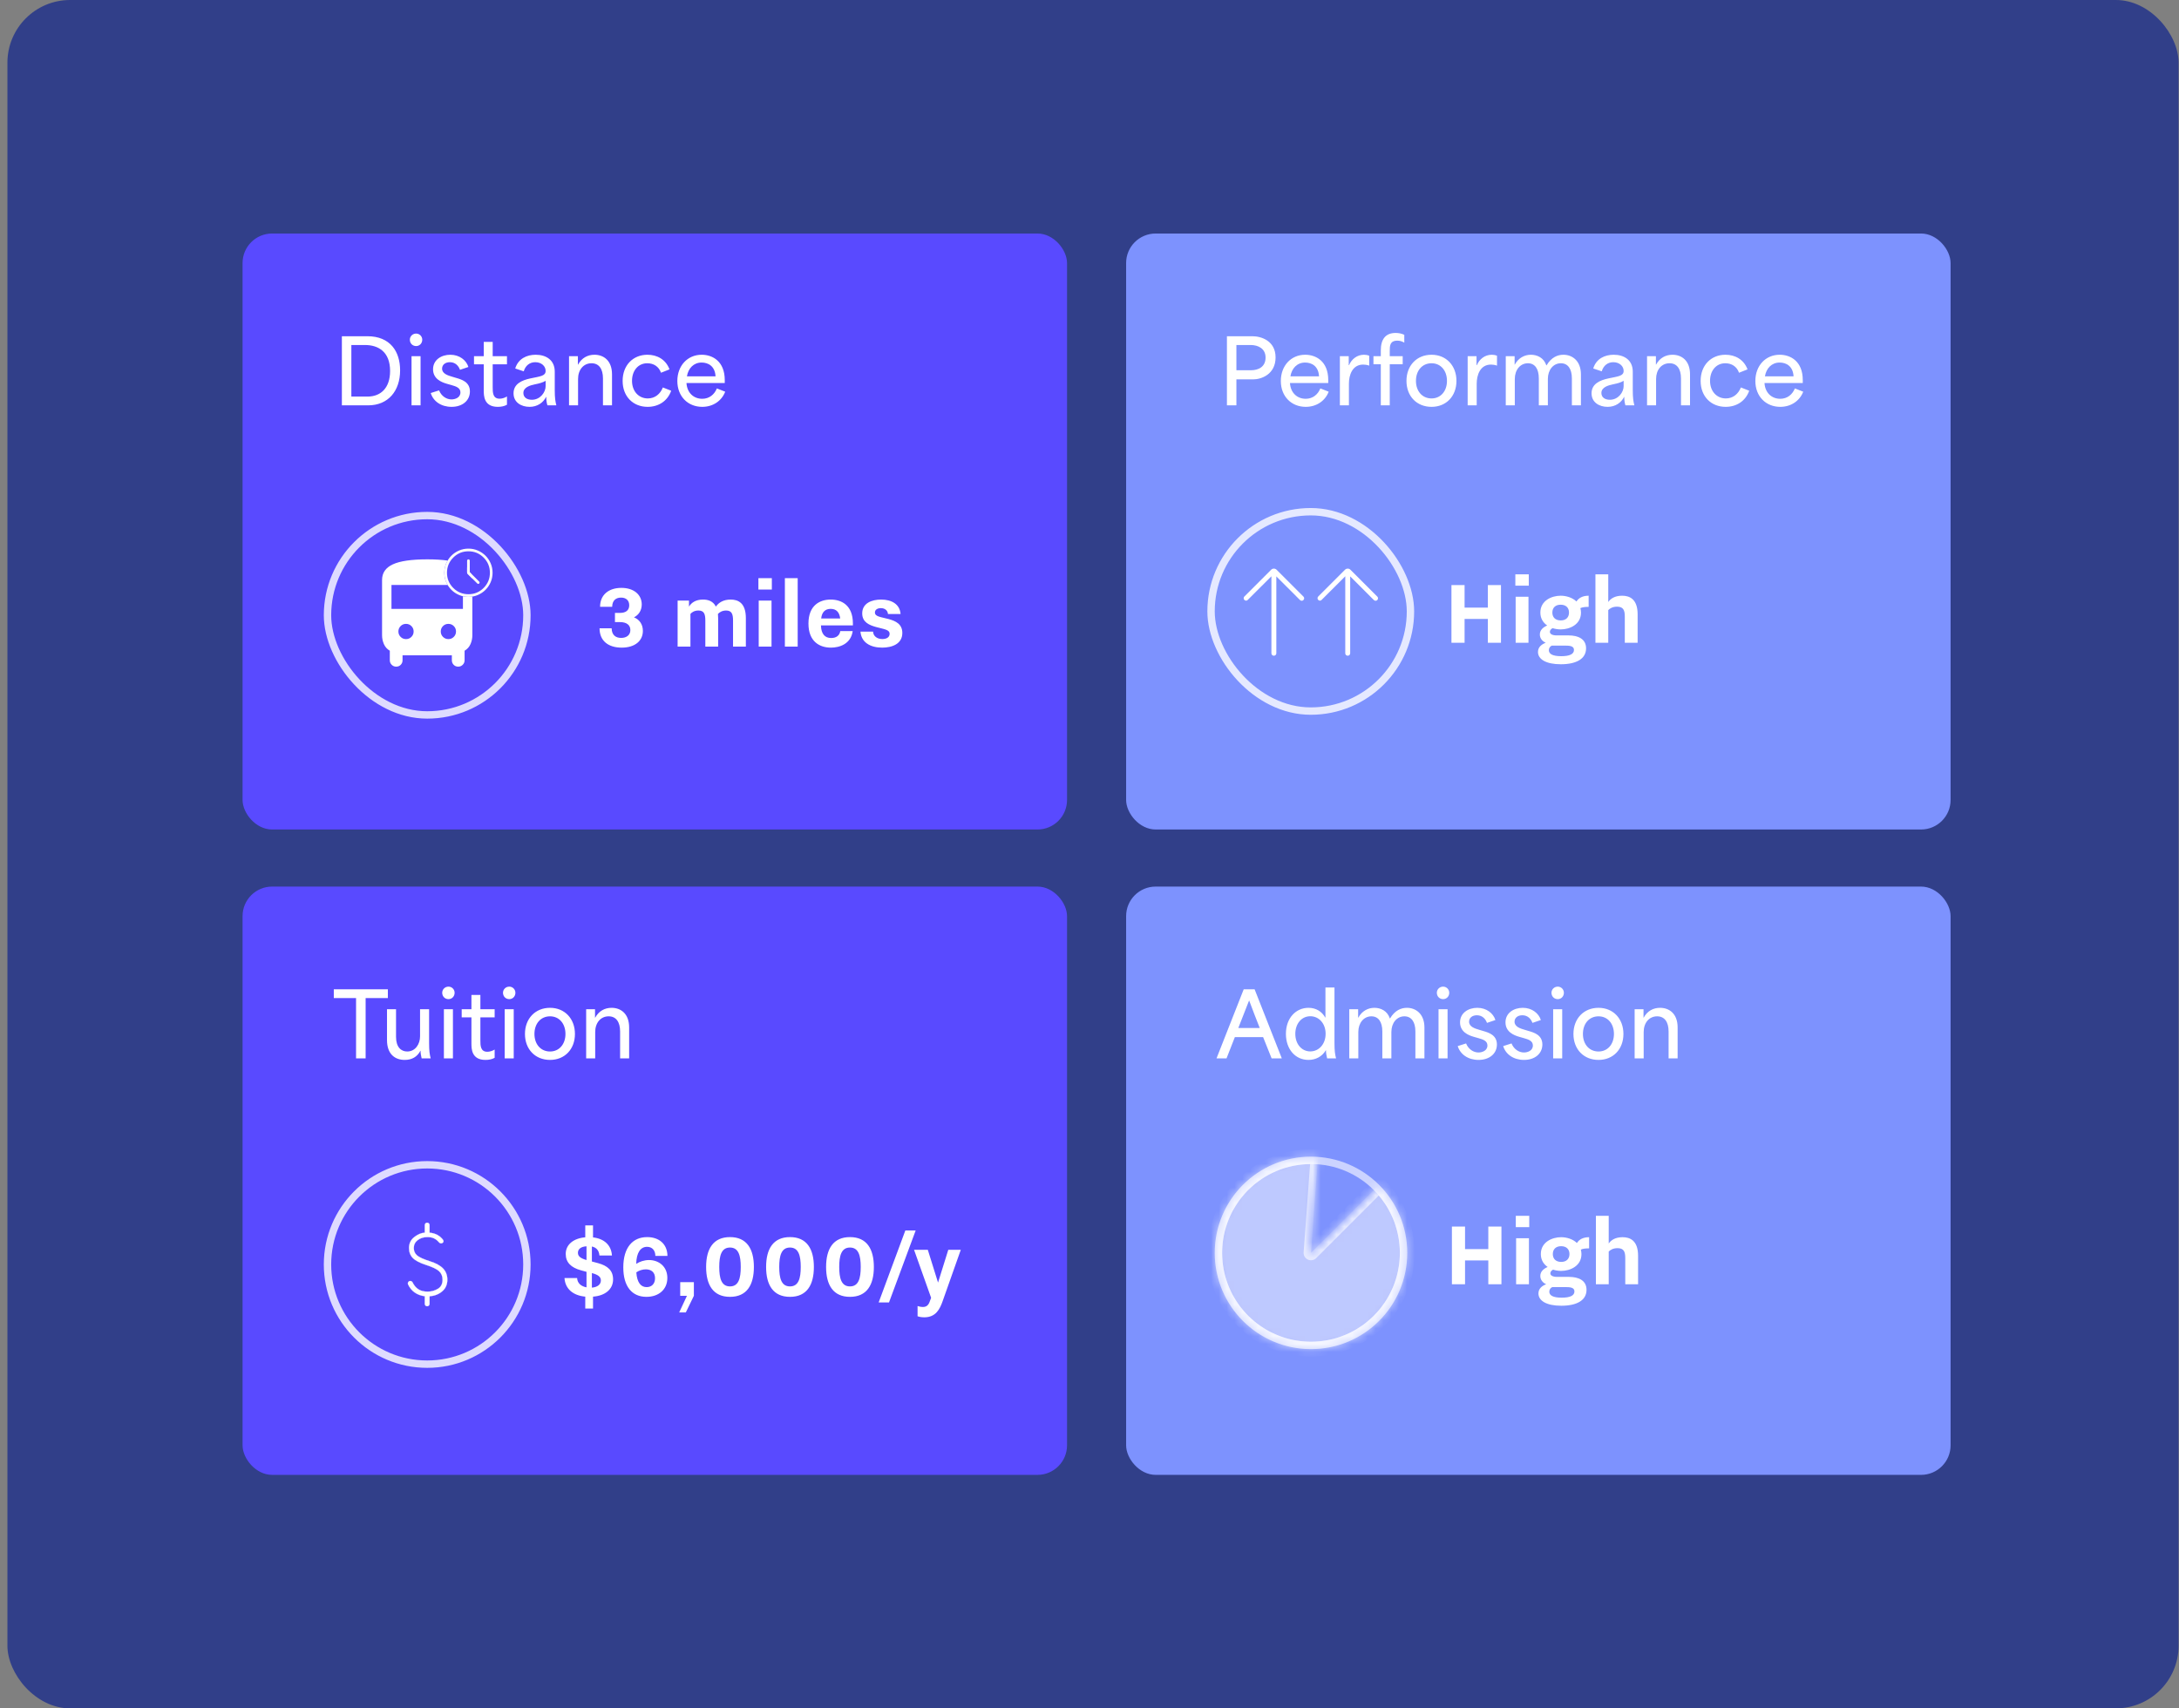
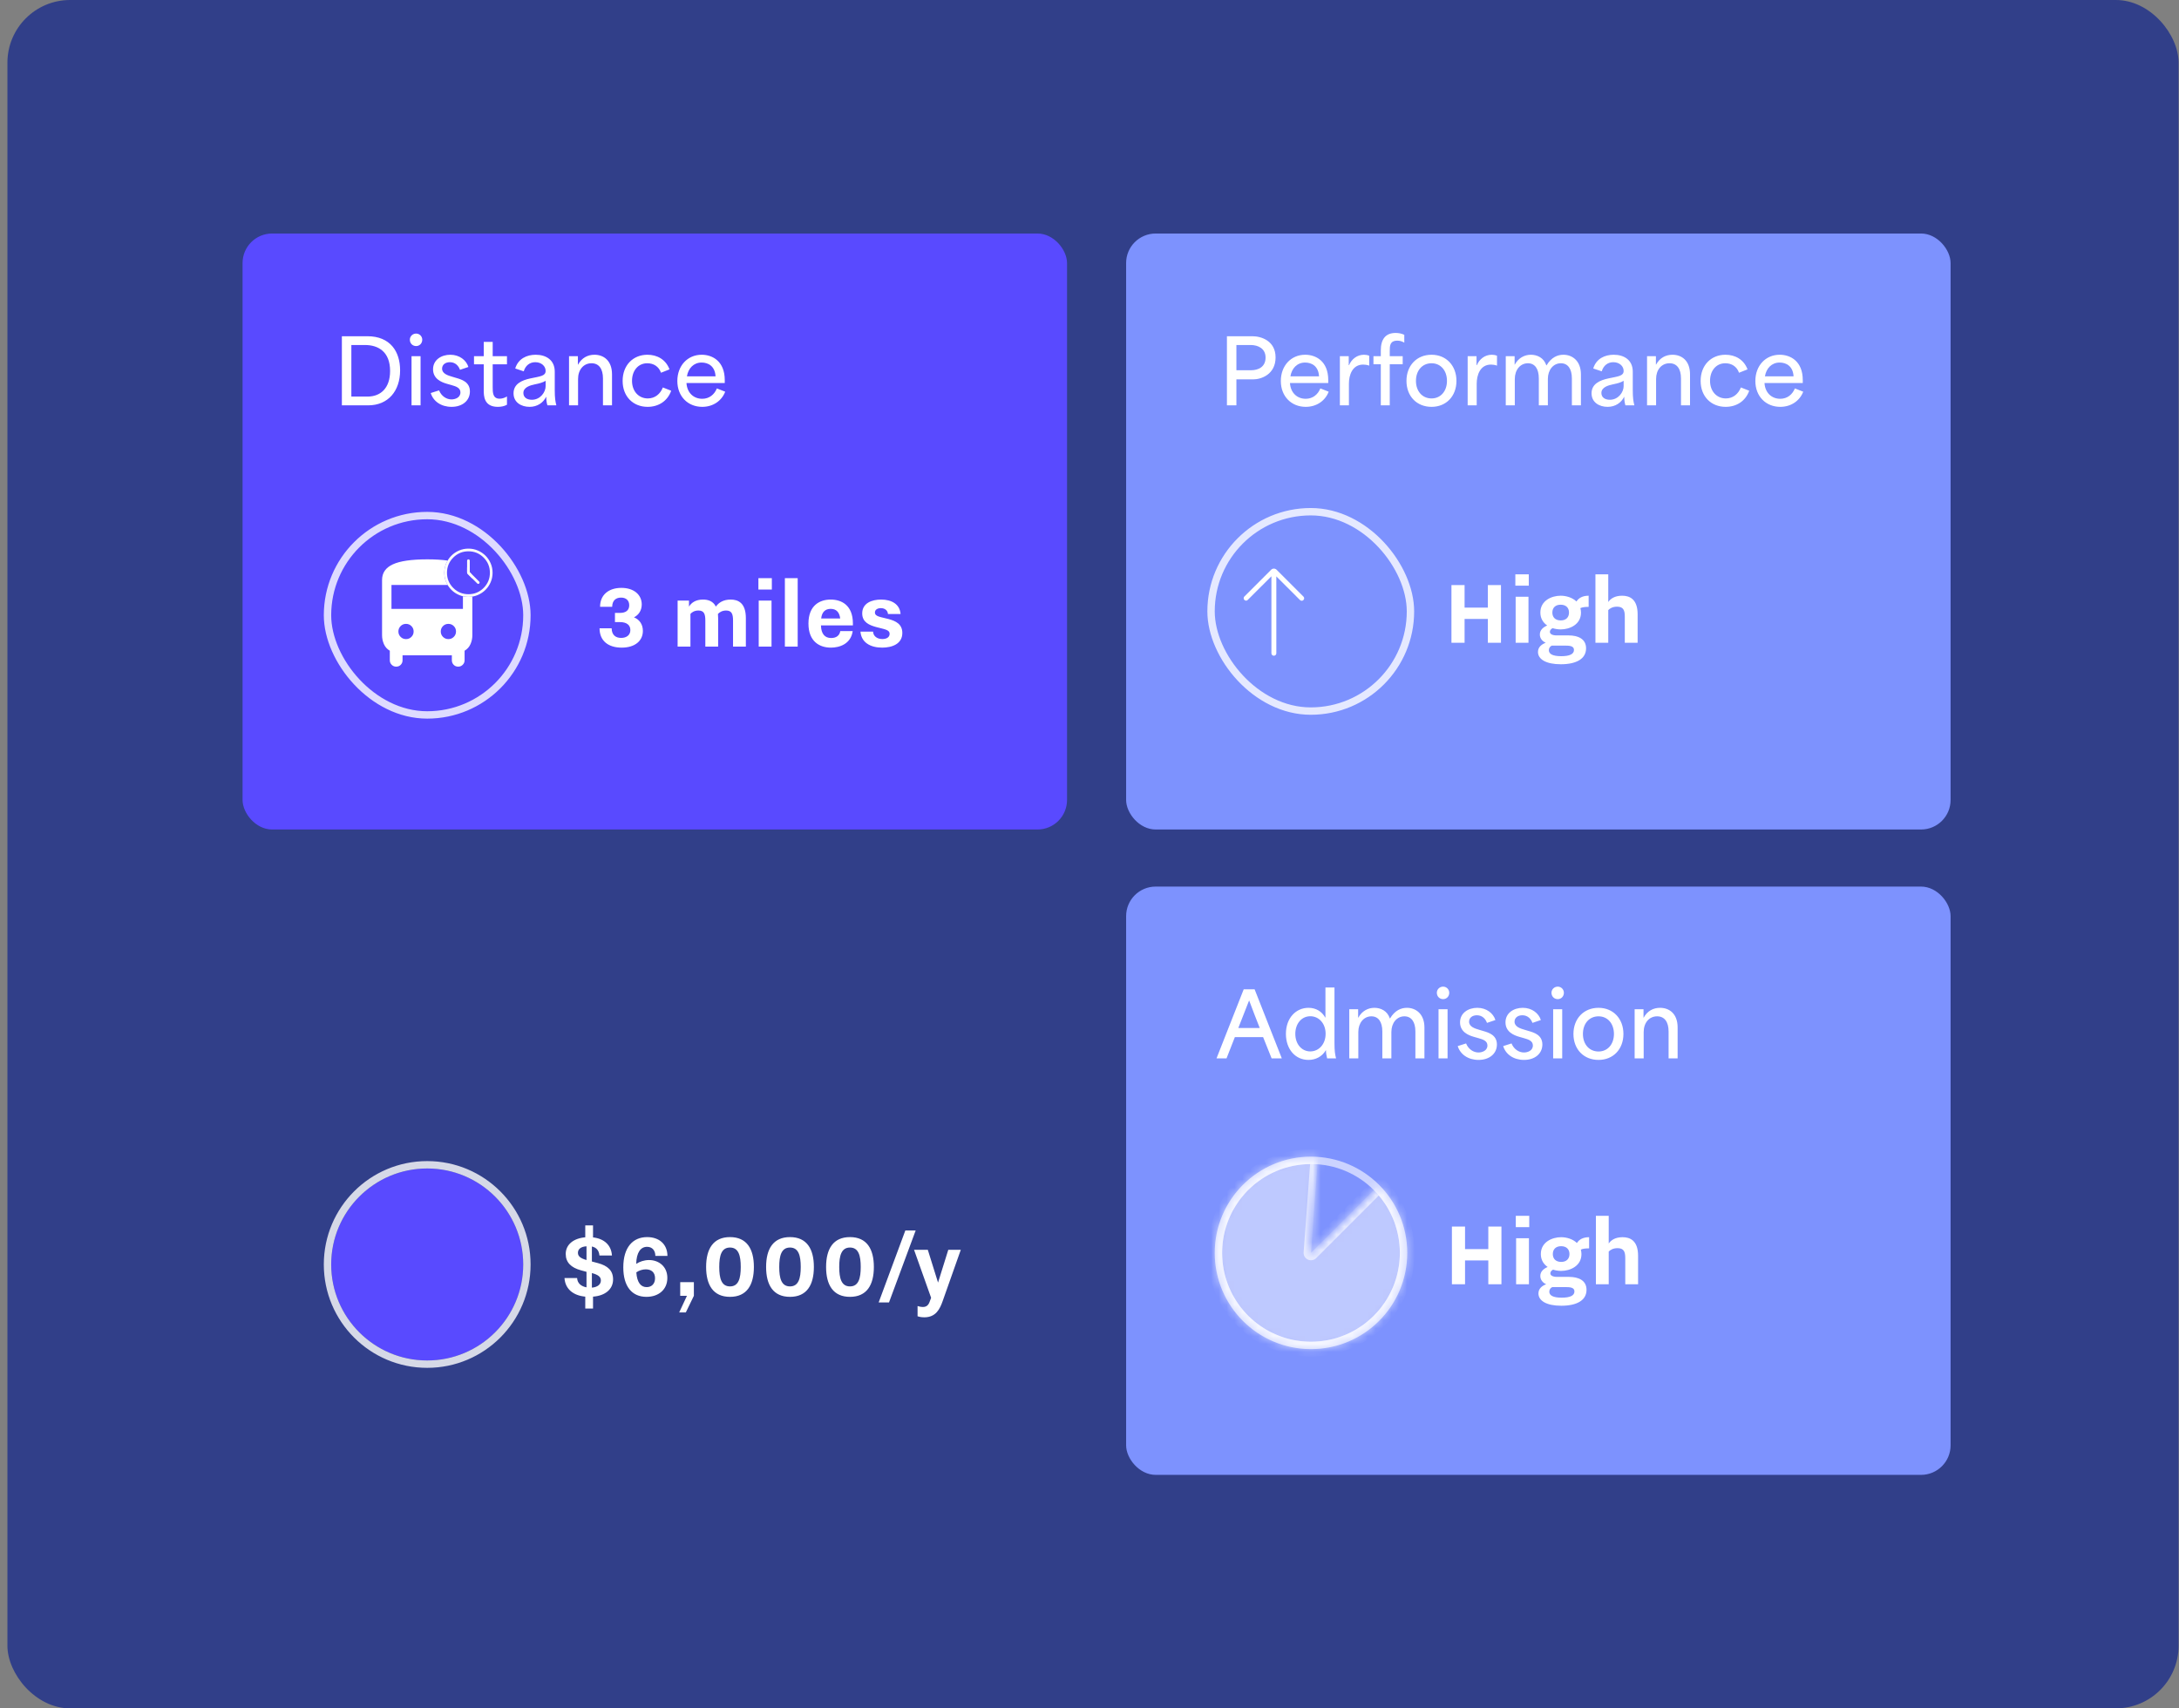
<svg xmlns="http://www.w3.org/2000/svg" width="278" height="218" viewBox="0 0 278 218" fill="none">
  <rect x="0" y="0" width="278" height="218" fill="#808080" stroke="none" />
  <rect x="0.947" width="277" height="218" rx="8" fill="#313F89" />
  <rect x="30.947" y="29.798" width="105.187" height="76.051" rx="3.769" fill="#594AFF" />
  <path d="M43.617 51.725V42.905H46.862C49.802 42.905 51.046 44.873 51.046 47.258C51.046 49.882 49.531 51.725 46.964 51.725H43.617ZM44.827 50.605C45.517 50.605 46.206 50.605 46.896 50.605C48.524 50.605 49.768 49.565 49.768 47.337C49.768 44.895 48.275 44.025 46.568 44.025C46.048 44.025 45.336 44.025 44.827 44.025C44.827 46.207 44.827 48.423 44.827 50.605ZM52.504 51.725V45.449H53.657V51.725H52.504ZM53.092 44.16C52.628 44.16 52.289 43.81 52.289 43.346C52.289 42.928 52.628 42.566 53.092 42.566C53.533 42.566 53.872 42.928 53.872 43.346C53.872 43.81 53.533 44.16 53.092 44.16ZM57.612 51.917C56.278 51.917 55.271 51.205 54.955 50.153L56.017 49.814C56.323 50.571 56.979 50.967 57.6 50.967C58.053 50.967 58.742 50.752 58.742 50.074C58.742 49.486 58.177 49.305 57.623 49.147L56.99 48.966C56.323 48.773 55.249 48.344 55.249 47.123C55.249 45.924 56.3 45.268 57.453 45.268C58.618 45.268 59.489 45.958 59.76 46.829L58.686 47.191C58.505 46.682 58.087 46.218 57.397 46.218C56.82 46.218 56.402 46.535 56.402 47.044C56.402 47.677 57.137 47.914 57.691 48.072L58.222 48.231C58.878 48.423 59.952 48.728 59.952 49.949C59.952 51.103 59.014 51.917 57.612 51.917ZM63.515 51.917C61.717 51.917 61.717 50.481 61.717 49.791C61.717 48.694 61.717 47.586 61.717 46.489C61.299 46.489 60.892 46.489 60.474 46.489V45.449C60.892 45.449 61.299 45.449 61.717 45.449C61.717 44.85 61.717 44.239 61.717 43.629H62.859C62.859 44.239 62.859 44.85 62.859 45.449C63.47 45.449 64.069 45.449 64.68 45.449V46.489C64.069 46.489 63.47 46.489 62.859 46.489C62.859 47.462 62.859 48.434 62.859 49.407C62.859 50.062 62.859 50.877 63.741 50.877C64.024 50.877 64.363 50.786 64.68 50.594V51.645C64.352 51.838 63.934 51.917 63.515 51.917ZM67.565 51.917C66.502 51.917 65.518 51.352 65.518 50.187C65.518 49.011 66.536 48.525 67.678 48.287C68.956 48.016 69.612 47.982 69.612 47.326C69.612 46.738 69.091 46.218 68.289 46.218C67.588 46.218 67.034 46.648 66.819 47.383L65.733 47.021C66.118 45.755 67.226 45.268 68.345 45.268C69.679 45.268 70.776 45.947 70.776 47.428V49.769C70.776 50.797 70.855 51.238 70.98 51.725H69.838C69.736 51.374 69.691 51.046 69.691 50.65H69.668C69.306 51.385 68.56 51.917 67.565 51.917ZM67.859 51.012C68.944 51.012 69.612 50.029 69.612 49.282V48.593C69.284 48.796 68.865 48.92 68.243 49.045C67.644 49.169 66.773 49.418 66.773 50.142C66.773 50.696 67.203 51.012 67.859 51.012ZM72.598 51.725V45.449H73.728C73.728 45.811 73.728 46.173 73.728 46.523H73.751C74.226 45.653 74.995 45.268 75.843 45.268C76.974 45.268 78.082 45.969 78.082 47.778V51.725H76.928V48.287C76.928 47.066 76.408 46.354 75.47 46.354C74.43 46.354 73.751 47.202 73.751 48.355V51.725H72.598ZM82.624 51.917C80.792 51.917 79.436 50.617 79.436 48.604C79.436 46.591 80.781 45.268 82.602 45.268C83.834 45.268 84.942 45.867 85.417 47.134L84.332 47.564C84.049 46.761 83.382 46.354 82.579 46.354C81.403 46.354 80.634 47.315 80.634 48.593C80.634 49.949 81.505 50.843 82.647 50.843C83.563 50.843 84.241 50.277 84.569 49.441L85.632 49.859C85.168 51.171 84.026 51.917 82.624 51.917ZM89.594 51.917C87.773 51.917 86.416 50.594 86.416 48.615C86.416 46.67 87.717 45.268 89.526 45.268C90.894 45.268 92.466 46.094 92.466 48.502V48.875H87.581C87.66 50.142 88.508 50.888 89.594 50.888C90.487 50.888 91.143 50.345 91.459 49.565L92.522 49.983C92.081 51.137 90.984 51.917 89.594 51.917ZM91.29 48.027C91.222 46.716 90.351 46.263 89.514 46.263C88.497 46.263 87.807 46.998 87.638 48.027H91.29Z" fill="white" />
-   <rect x="42.254" y="66.261" width="24.499" height="24.499" rx="12.249" fill="#594AFF" />
  <rect x="41.783" y="65.79" width="25.441" height="25.441" rx="12.72" stroke="white" stroke-opacity="0.8" stroke-width="0.942" />
  <path d="M50.546 85.069C50.322 85.069 50.13 84.989 49.971 84.83C49.812 84.671 49.733 84.48 49.733 84.256V83.037C49.391 82.837 49.141 82.557 48.982 82.198C48.823 81.838 48.744 81.459 48.744 81.058V74.009C48.744 73.102 49.203 72.436 50.122 72.013C51.04 71.588 52.507 71.376 54.521 71.376C56.511 71.376 57.966 71.585 58.885 72.004C59.803 72.422 60.263 73.09 60.263 74.009V81.058C60.263 81.459 60.183 81.838 60.024 82.198C59.865 82.557 59.615 82.837 59.273 83.037V84.256C59.273 84.48 59.194 84.671 59.035 84.83C58.876 84.989 58.684 85.069 58.461 85.069C58.225 85.069 58.031 84.989 57.878 84.83C57.724 84.671 57.648 84.48 57.648 84.256V83.62H51.358V84.256C51.358 84.48 51.282 84.671 51.129 84.83C50.976 84.989 50.781 85.069 50.546 85.069ZM49.945 77.701H59.061V74.645H49.945V77.701ZM51.8 81.553C52.071 81.553 52.301 81.459 52.489 81.27C52.678 81.082 52.772 80.852 52.772 80.581C52.772 80.31 52.678 80.081 52.489 79.892C52.301 79.704 52.071 79.609 51.8 79.609C51.529 79.609 51.3 79.704 51.111 79.892C50.923 80.081 50.828 80.31 50.828 80.581C50.828 80.852 50.923 81.082 51.111 81.27C51.3 81.459 51.529 81.553 51.8 81.553ZM57.206 81.553C57.477 81.553 57.707 81.459 57.895 81.27C58.084 81.082 58.178 80.852 58.178 80.581C58.178 80.31 58.084 80.081 57.895 79.892C57.707 79.704 57.477 79.609 57.206 79.609C56.935 79.609 56.706 79.704 56.517 79.892C56.329 80.081 56.234 80.31 56.234 80.581C56.234 80.852 56.329 81.082 56.517 81.27C56.706 81.459 56.935 81.553 57.206 81.553Z" fill="white" />
  <path d="M59.936 73.016V71.548C59.936 71.499 59.919 71.459 59.886 71.426C59.854 71.393 59.813 71.377 59.764 71.377C59.716 71.377 59.675 71.393 59.643 71.426C59.61 71.459 59.594 71.499 59.594 71.548V73.046C59.594 73.081 59.6 73.115 59.613 73.148C59.625 73.18 59.647 73.212 59.676 73.242L60.891 74.456C60.923 74.488 60.962 74.505 61.009 74.507C61.056 74.51 61.097 74.493 61.133 74.456C61.17 74.42 61.188 74.379 61.188 74.335C61.188 74.291 61.17 74.25 61.133 74.214L59.936 73.016ZM59.766 76.167C59.34 76.167 58.94 76.086 58.565 75.924C58.19 75.763 57.864 75.544 57.587 75.266C57.309 74.99 57.09 74.664 56.928 74.289C56.766 73.915 56.685 73.514 56.685 73.089C56.685 72.663 56.766 72.263 56.928 71.888C57.089 71.513 57.309 71.187 57.586 70.909C57.863 70.632 58.188 70.413 58.563 70.251C58.938 70.089 59.338 70.008 59.764 70.008C60.189 70.008 60.59 70.089 60.965 70.251C61.34 70.412 61.666 70.632 61.943 70.909C62.22 71.186 62.44 71.511 62.601 71.886C62.763 72.26 62.844 72.661 62.844 73.086C62.844 73.512 62.763 73.913 62.602 74.287C62.44 74.662 62.221 74.988 61.944 75.266C61.667 75.543 61.341 75.763 60.966 75.924C60.592 76.086 60.192 76.167 59.766 76.167Z" fill="#594AFF" />
  <path d="M59.936 73.016V71.548C59.936 71.499 59.919 71.459 59.886 71.426C59.854 71.393 59.813 71.377 59.764 71.377C59.716 71.377 59.675 71.393 59.643 71.426C59.61 71.459 59.594 71.499 59.594 71.548V73.046C59.594 73.081 59.6 73.115 59.613 73.148C59.625 73.18 59.647 73.212 59.676 73.242L60.891 74.456C60.923 74.488 60.962 74.505 61.009 74.507C61.056 74.51 61.097 74.493 61.133 74.456C61.17 74.42 61.188 74.379 61.188 74.335C61.188 74.291 61.17 74.25 61.133 74.214L59.936 73.016ZM59.766 76.167C59.34 76.167 58.94 76.086 58.565 75.924C58.19 75.763 57.864 75.544 57.587 75.266C57.309 74.99 57.09 74.664 56.928 74.289C56.766 73.915 56.685 73.514 56.685 73.089C56.685 72.663 56.766 72.263 56.928 71.888C57.089 71.513 57.309 71.187 57.586 70.909C57.863 70.632 58.188 70.413 58.563 70.251C58.938 70.089 59.338 70.008 59.764 70.008C60.189 70.008 60.59 70.089 60.965 70.251C61.34 70.412 61.666 70.632 61.943 70.909C62.22 71.186 62.44 71.511 62.601 71.886C62.763 72.26 62.844 72.661 62.844 73.086C62.844 73.512 62.763 73.913 62.602 74.287C62.44 74.662 62.221 74.988 61.944 75.266C61.667 75.543 61.341 75.763 60.966 75.924C60.592 76.086 60.192 76.167 59.766 76.167ZM59.765 75.825C60.523 75.825 61.169 75.558 61.702 75.025C62.235 74.492 62.502 73.846 62.502 73.088C62.502 72.329 62.235 71.683 61.702 71.15C61.169 70.617 60.523 70.35 59.765 70.35C59.006 70.35 58.361 70.617 57.827 71.15C57.294 71.683 57.028 72.329 57.028 73.088C57.028 73.846 57.294 74.492 57.827 75.025C58.361 75.558 59.006 75.825 59.765 75.825Z" fill="#FCFCFC" />
  <path d="M79.275 75.017C80.898 75.017 81.874 75.914 81.874 77.128C81.874 77.853 81.518 78.46 80.885 78.777C81.584 79.054 82.019 79.674 82.019 80.505C82.019 81.771 81.016 82.642 79.315 82.642C77.6 82.642 76.492 81.771 76.492 80.175H78.035C78.048 81.059 78.576 81.402 79.249 81.402C79.908 81.402 80.423 81.059 80.423 80.4C80.423 79.74 79.921 79.384 79.104 79.384H78.457V78.21H79.104C79.842 78.21 80.278 77.88 80.278 77.234C80.278 76.614 79.869 76.257 79.236 76.257C78.602 76.257 78.114 76.6 78.101 77.431H76.558C76.558 75.875 77.692 75.017 79.275 75.017ZM86.451 82.51V76.64H87.902V77.405C88.206 76.917 88.746 76.508 89.696 76.508C90.316 76.508 90.976 76.693 91.332 77.405C91.688 76.904 92.282 76.508 93.219 76.508C94.155 76.508 95.158 76.917 95.158 78.882V82.51H93.522V79.173C93.522 78.355 93.35 77.906 92.638 77.906C92.137 77.906 91.794 78.13 91.596 78.342C91.609 78.513 91.622 78.685 91.622 78.882V82.51H89.987V79.173C89.987 78.342 89.815 77.906 89.103 77.906C88.601 77.906 88.258 78.13 88.087 78.342V82.51H86.451ZM96.797 82.51V76.64H98.433V82.51H96.797ZM96.758 75.228V73.777H98.473V75.228H96.758ZM100.135 82.51V73.777H101.771V82.51H100.135ZM104.766 78.922H107.193C107.101 78.104 106.678 77.695 105.979 77.695C105.28 77.695 104.858 78.104 104.766 78.922ZM107.206 80.531H108.789C108.552 82.194 107.087 82.642 106.006 82.642C104.594 82.642 103.143 81.89 103.143 79.568C103.143 77.207 104.634 76.508 105.979 76.508C107.298 76.508 108.815 77.168 108.815 79.568V79.806H104.739C104.766 80.888 105.227 81.415 106.045 81.415C106.705 81.415 107.114 81.085 107.206 80.531ZM109.778 80.597H111.387C111.413 81.165 111.888 81.547 112.574 81.547C113.115 81.547 113.498 81.31 113.498 80.888C113.498 80.334 112.838 80.307 111.743 80.004C110.952 79.779 110.002 79.423 110.002 78.276C110.002 76.97 111.215 76.508 112.416 76.508C113.761 76.508 114.804 77.102 114.896 78.355H113.287C113.26 77.906 112.904 77.603 112.376 77.603C111.954 77.603 111.624 77.801 111.624 78.157C111.624 78.698 112.376 78.724 113.392 79.001C114.263 79.239 115.12 79.634 115.12 80.769C115.12 82.167 113.814 82.642 112.548 82.642C111.031 82.642 109.883 81.969 109.778 80.597Z" fill="white" />
  <rect x="143.672" y="29.798" width="105.187" height="76.051" rx="3.769" fill="#7D92FE" />
  <path d="M156.533 51.725V42.905H159.766C160.954 42.905 162.74 43.516 162.74 45.608C162.74 47.778 160.908 48.412 159.88 48.412C159.133 48.412 158.376 48.412 157.742 48.412C157.742 49.689 157.742 50.436 157.742 51.725H156.533ZM157.742 47.247C158.229 47.247 158.805 47.247 159.586 47.247C160.569 47.247 161.463 46.806 161.463 45.63C161.463 44.477 160.524 44.025 159.552 44.025C158.771 44.025 158.229 44.025 157.742 44.025C157.742 45.325 157.742 46.376 157.742 47.247ZM166.588 51.917C164.767 51.917 163.41 50.594 163.41 48.615C163.41 46.67 164.711 45.268 166.52 45.268C167.888 45.268 169.46 46.094 169.46 48.502V48.875H164.575C164.654 50.142 165.502 50.888 166.588 50.888C167.481 50.888 168.137 50.345 168.453 49.565L169.516 49.983C169.075 51.137 167.978 51.917 166.588 51.917ZM168.284 48.027C168.216 46.716 167.345 46.263 166.509 46.263C165.491 46.263 164.801 46.998 164.632 48.027H168.284ZM170.943 51.725V45.449H172.073C172.073 45.834 172.073 46.218 172.073 46.591H172.118C172.435 45.834 173.136 45.268 174.018 45.268C174.233 45.268 174.448 45.302 174.685 45.393V46.659C174.436 46.557 174.109 46.523 173.916 46.523C172.526 46.523 172.096 47.869 172.096 48.966V51.725H170.943ZM176.165 51.725C176.165 49.983 176.165 48.231 176.165 46.478C175.848 46.478 175.543 46.478 175.227 46.478V45.449C175.543 45.449 175.848 45.449 176.165 45.449C176.165 45.212 176.165 44.963 176.165 44.714C176.165 43.312 176.753 42.487 178.053 42.487C178.415 42.487 178.822 42.555 179.161 42.724V43.719C178.811 43.527 178.562 43.47 178.279 43.47C177.307 43.47 177.307 44.138 177.307 44.805C177.307 45.02 177.307 45.234 177.307 45.449C177.861 45.449 178.415 45.449 178.958 45.449V46.478C178.415 46.478 177.861 46.478 177.307 46.478C177.307 48.231 177.307 49.983 177.307 51.725H176.165ZM182.639 51.917C180.75 51.917 179.439 50.56 179.439 48.604C179.439 46.648 180.75 45.268 182.639 45.268C184.504 45.268 185.816 46.648 185.816 48.604C185.816 50.56 184.504 51.917 182.639 51.917ZM182.639 50.843C183.803 50.843 184.606 49.916 184.606 48.604C184.606 47.281 183.803 46.354 182.639 46.354C181.452 46.354 180.649 47.281 180.649 48.604C180.649 49.916 181.452 50.843 182.639 50.843ZM187.247 51.725V45.449H188.378C188.378 45.834 188.378 46.218 188.378 46.591H188.423C188.74 45.834 189.441 45.268 190.323 45.268C190.537 45.268 190.752 45.302 190.99 45.393V46.659C190.741 46.557 190.413 46.523 190.221 46.523C188.83 46.523 188.4 47.869 188.4 48.966V51.725H187.247ZM192.108 51.725V45.449H193.238C193.238 45.811 193.238 46.173 193.238 46.523H193.261C193.725 45.664 194.516 45.268 195.308 45.268C196.11 45.268 196.958 45.641 197.286 46.625H197.309C197.919 45.596 198.711 45.268 199.469 45.268C200.554 45.268 201.696 46.003 201.696 47.778V51.725H200.543V48.287C200.543 47.055 200.023 46.354 199.141 46.354C198.168 46.354 197.479 47.202 197.479 48.355V51.725H196.325V48.287C196.325 47.044 195.805 46.354 194.934 46.354C193.951 46.354 193.261 47.202 193.261 48.355V51.725H192.108ZM205.1 51.917C204.037 51.917 203.053 51.352 203.053 50.187C203.053 49.011 204.071 48.525 205.213 48.287C206.491 48.016 207.146 47.982 207.146 47.326C207.146 46.738 206.626 46.218 205.823 46.218C205.122 46.218 204.568 46.648 204.353 47.383L203.268 47.021C203.652 45.755 204.761 45.268 205.88 45.268C207.214 45.268 208.311 45.947 208.311 47.428V49.769C208.311 50.797 208.39 51.238 208.515 51.725H207.372C207.271 51.374 207.225 51.046 207.225 50.65H207.203C206.841 51.385 206.095 51.917 205.1 51.917ZM205.394 51.012C206.479 51.012 207.146 50.029 207.146 49.282V48.593C206.818 48.796 206.4 48.92 205.778 49.045C205.179 49.169 204.308 49.418 204.308 50.142C204.308 50.696 204.738 51.012 205.394 51.012ZM210.133 51.725V45.449H211.263C211.263 45.811 211.263 46.173 211.263 46.523H211.286C211.761 45.653 212.53 45.268 213.378 45.268C214.508 45.268 215.617 45.969 215.617 47.778V51.725H214.463V48.287C214.463 47.066 213.943 46.354 213.005 46.354C211.964 46.354 211.286 47.202 211.286 48.355V51.725H210.133ZM220.159 51.917C218.327 51.917 216.97 50.617 216.97 48.604C216.97 46.591 218.316 45.268 220.136 45.268C221.369 45.268 222.477 45.867 222.952 47.134L221.866 47.564C221.584 46.761 220.917 46.354 220.114 46.354C218.938 46.354 218.169 47.315 218.169 48.593C218.169 49.949 219.04 50.843 220.182 50.843C221.098 50.843 221.776 50.277 222.104 49.441L223.167 49.859C222.703 51.171 221.561 51.917 220.159 51.917ZM227.128 51.917C225.308 51.917 223.951 50.594 223.951 48.615C223.951 46.67 225.251 45.268 227.061 45.268C228.429 45.268 230 46.094 230 48.502V48.875H225.116C225.195 50.142 226.043 50.888 227.128 50.888C228.022 50.888 228.678 50.345 228.994 49.565L230.057 49.983C229.616 51.137 228.519 51.917 227.128 51.917ZM228.825 48.027C228.757 46.716 227.886 46.263 227.049 46.263C226.032 46.263 225.342 46.998 225.172 48.027H228.825Z" fill="white" />
  <rect x="154.979" y="65.769" width="24.499" height="24.499" rx="12.249" fill="#7D92FE" />
  <rect x="154.508" y="65.298" width="25.441" height="25.441" rx="12.72" stroke="white" stroke-opacity="0.8" stroke-width="0.942" />
  <mask id="mask0_149_7948" style="mask-type:alpha" maskUnits="userSpaceOnUse" x="154" y="70" width="17" height="16">
    <rect x="154.979" y="70.481" width="15.076" height="15.076" fill="#D9D9D9" />
  </mask>
  <g mask="url(#mask0_149_7948)">
    <path d="M162.522 83.674C162.433 83.674 162.358 83.644 162.298 83.584C162.238 83.524 162.208 83.45 162.208 83.36V73.538L159.178 76.564C159.12 76.623 159.05 76.651 158.97 76.648C158.89 76.645 158.819 76.613 158.758 76.552C158.699 76.493 158.67 76.421 158.67 76.335C158.67 76.25 158.699 76.178 158.758 76.119L162.167 72.71C162.222 72.656 162.278 72.617 162.335 72.595C162.392 72.573 162.455 72.561 162.522 72.561C162.59 72.561 162.652 72.573 162.709 72.595C162.767 72.617 162.823 72.656 162.877 72.71L166.298 76.131C166.357 76.19 166.387 76.262 166.387 76.346C166.387 76.43 166.357 76.502 166.298 76.564C166.237 76.633 166.163 76.666 166.074 76.662C165.986 76.658 165.911 76.625 165.85 76.564L162.836 73.55V83.36C162.836 83.45 162.806 83.524 162.746 83.584C162.686 83.644 162.612 83.674 162.522 83.674Z" fill="white" />
  </g>
  <mask id="mask1_149_7948" style="mask-type:alpha" maskUnits="userSpaceOnUse" x="164" y="70" width="16" height="16">
-     <rect x="164.402" y="70.481" width="15.076" height="15.076" fill="#D9D9D9" />
-   </mask>
+     </mask>
  <g mask="url(#mask1_149_7948)">
    <path d="M171.945 83.674C171.855 83.674 171.781 83.644 171.721 83.584C171.661 83.524 171.631 83.45 171.631 83.36V73.538L168.601 76.564C168.542 76.623 168.473 76.651 168.392 76.648C168.312 76.645 168.242 76.613 168.18 76.552C168.122 76.493 168.092 76.421 168.092 76.335C168.092 76.25 168.122 76.178 168.18 76.119L171.589 72.71C171.644 72.656 171.7 72.617 171.757 72.595C171.815 72.573 171.877 72.561 171.945 72.561C172.012 72.561 172.075 72.573 172.132 72.595C172.189 72.617 172.245 72.656 172.3 72.71L175.721 76.131C175.78 76.19 175.809 76.262 175.809 76.346C175.809 76.43 175.78 76.502 175.721 76.564C175.66 76.633 175.585 76.666 175.497 76.662C175.409 76.658 175.334 76.625 175.273 76.564L172.259 73.55V83.36C172.259 83.45 172.229 83.524 172.169 83.584C172.109 83.644 172.034 83.674 171.945 83.674Z" fill="white" />
  </g>
  <path d="M185.178 82.019V74.658H186.854V77.534H189.822V74.658H191.497V82.019H189.822V78.985H186.854V82.019H185.178ZM193.369 82.019V76.148H195.005V82.019H193.369ZM193.33 74.737V73.286H195.044V74.737H193.33ZM196.522 78.167C196.522 76.623 197.986 76.017 199.107 76.017C199.793 76.017 200.598 76.241 201.126 76.755C201.403 76.32 201.891 76.017 202.682 76.017V77.441C202.207 77.441 201.878 77.481 201.627 77.6C201.667 77.771 201.706 77.956 201.706 78.167C201.706 79.71 200.242 80.317 199.121 80.317C198.791 80.317 198.421 80.264 198.078 80.159C197.907 80.251 197.736 80.409 197.736 80.621C197.736 80.897 198.026 81.082 198.619 81.082H200.123C201.337 81.082 202.353 81.531 202.353 82.731C202.353 84.064 201.126 84.763 199.134 84.763C197.247 84.763 196.218 84.129 196.218 83.193C196.218 82.56 196.707 82.204 197.208 82.019C196.799 81.847 196.456 81.478 196.456 80.963C196.456 80.396 196.878 80.04 197.393 79.816C196.891 79.473 196.522 78.932 196.522 78.167ZM199.833 82.388H197.973C197.775 82.481 197.604 82.678 197.604 82.969C197.604 83.43 198.052 83.734 199.187 83.734C200.216 83.734 200.809 83.483 200.809 82.942C200.809 82.56 200.519 82.388 199.833 82.388ZM200.176 78.167C200.176 77.547 199.78 77.164 199.107 77.164C198.448 77.164 198.052 77.547 198.052 78.167C198.052 78.787 198.448 79.169 199.121 79.169C199.78 79.169 200.176 78.787 200.176 78.167ZM203.548 82.019V73.286H205.184V76.821C205.474 76.399 206.015 76.017 206.952 76.017C207.888 76.017 208.931 76.426 208.931 78.391V82.019H207.295V78.681C207.295 77.85 207.097 77.415 206.305 77.415C205.751 77.415 205.382 77.639 205.184 77.85V82.019H203.548Z" fill="white" />
-   <rect x="30.947" y="113.134" width="105.187" height="75.069" rx="3.769" fill="#594AFF" />
-   <path d="M45.426 127.36C44.487 127.36 43.537 127.36 42.587 127.36V126.241H49.485V127.36C48.546 127.36 47.597 127.36 46.647 127.36V135.06H45.426V127.36ZM51.635 135.252C50.392 135.252 49.374 134.517 49.374 132.72V128.785H50.527V132.313C50.527 133.613 51.16 134.178 51.952 134.178C53.003 134.178 53.591 133.217 53.591 132.245V128.785H54.745V133.104C54.745 134.144 54.824 134.574 54.948 135.06H53.795C53.693 134.653 53.648 134.359 53.659 134.088H53.637C53.23 134.857 52.551 135.252 51.635 135.252ZM56.633 135.06V128.785H57.786V135.06H56.633ZM57.22 127.496C56.757 127.496 56.418 127.145 56.418 126.682C56.418 126.263 56.757 125.901 57.22 125.901C57.661 125.901 58.001 126.263 58.001 126.682C58.001 127.145 57.661 127.496 57.22 127.496ZM61.944 135.252C60.146 135.252 60.146 133.816 60.146 133.127C60.146 132.03 60.146 130.922 60.146 129.825C59.728 129.825 59.321 129.825 58.903 129.825V128.785C59.321 128.785 59.728 128.785 60.146 128.785C60.146 128.185 60.146 127.575 60.146 126.964H61.288C61.288 127.575 61.288 128.185 61.288 128.785C61.899 128.785 62.498 128.785 63.109 128.785V129.825C62.498 129.825 61.899 129.825 61.288 129.825C61.288 130.797 61.288 131.77 61.288 132.742C61.288 133.398 61.288 134.212 62.17 134.212C62.453 134.212 62.792 134.122 63.109 133.929V134.981C62.781 135.173 62.362 135.252 61.944 135.252ZM64.388 135.06V128.785H65.542V135.06H64.388ZM64.976 127.496C64.513 127.496 64.173 127.145 64.173 126.682C64.173 126.263 64.513 125.901 64.976 125.901C65.417 125.901 65.756 126.263 65.756 126.682C65.756 127.145 65.417 127.496 64.976 127.496ZM70.175 135.252C68.287 135.252 66.975 133.896 66.975 131.939C66.975 129.983 68.287 128.604 70.175 128.604C72.04 128.604 73.352 129.983 73.352 131.939C73.352 133.896 72.04 135.252 70.175 135.252ZM70.175 134.178C71.339 134.178 72.142 133.251 72.142 131.939C72.142 130.616 71.339 129.689 70.175 129.689C68.988 129.689 68.185 130.616 68.185 131.939C68.185 133.251 68.988 134.178 70.175 134.178ZM74.783 135.06V128.785H75.914C75.914 129.147 75.914 129.508 75.914 129.859H75.936C76.411 128.988 77.18 128.604 78.028 128.604C79.159 128.604 80.267 129.305 80.267 131.114V135.06H79.114V131.623C79.114 130.402 78.594 129.689 77.655 129.689C76.615 129.689 75.936 130.537 75.936 131.691V135.06H74.783Z" fill="white" />
  <path d="M42.254 161.354C42.254 154.589 47.738 149.105 54.503 149.105C61.268 149.105 66.752 154.589 66.752 161.354C66.752 168.119 61.268 173.604 54.503 173.604C47.738 173.604 42.254 168.119 42.254 161.354Z" fill="#594AFF" />
  <path d="M54.503 148.634C61.528 148.634 67.223 154.329 67.223 161.354C67.223 168.379 61.528 174.075 54.503 174.075C47.478 174.075 41.783 168.379 41.783 161.354C41.783 154.329 47.478 148.634 54.503 148.634Z" stroke="white" stroke-opacity="0.8" stroke-width="0.942" />
  <mask id="mask2_149_7948" style="mask-type:alpha" maskUnits="userSpaceOnUse" x="46" y="153" width="17" height="16">
-     <rect x="47.436" y="154.287" width="14.134" height="14.134" fill="#D9D9D9" stroke="white" stroke-width="0.942" />
-   </mask>
+     </mask>
  <g mask="url(#mask2_149_7948)">
    <path d="M54.196 165.406L54.186 165.405C53.692 165.34 53.267 165.181 52.909 164.929C52.55 164.677 52.265 164.327 52.054 163.882C52.023 163.812 52.024 163.735 52.059 163.653C52.094 163.57 52.15 163.513 52.228 163.481C52.299 163.451 52.375 163.452 52.457 163.483C52.519 163.506 52.567 163.541 52.601 163.588L52.631 163.639C52.818 164.019 53.062 164.311 53.365 164.515C53.667 164.719 54.063 164.821 54.551 164.822C55.031 164.822 55.47 164.701 55.867 164.462C56.266 164.222 56.464 163.834 56.464 163.302C56.464 162.852 56.318 162.49 56.025 162.216C55.732 161.943 55.185 161.679 54.388 161.423C53.577 161.165 53.008 160.869 52.679 160.539C52.351 160.21 52.186 159.781 52.186 159.25C52.186 158.67 52.408 158.207 52.853 157.861C53.299 157.513 53.743 157.325 54.185 157.297H54.196V156.329C54.196 156.243 54.225 156.171 54.283 156.114C54.34 156.056 54.412 156.027 54.498 156.027C54.585 156.027 54.657 156.056 54.714 156.114C54.772 156.171 54.801 156.243 54.801 156.329V157.296L54.811 157.297C55.183 157.336 55.514 157.432 55.801 157.584C56.017 157.699 56.209 157.849 56.377 158.036L56.538 158.235C56.581 158.303 56.593 158.375 56.573 158.45C56.552 158.526 56.503 158.584 56.424 158.623C56.353 158.66 56.278 158.669 56.201 158.649C56.123 158.628 56.053 158.581 55.991 158.509C55.829 158.313 55.633 158.155 55.4 158.035C55.166 157.915 54.876 157.857 54.53 157.857C54.043 157.857 53.631 157.985 53.295 158.243C52.959 158.502 52.79 158.838 52.79 159.25C52.791 159.639 52.929 159.955 53.205 160.197C53.481 160.437 54.032 160.688 54.855 160.948C55.617 161.189 56.176 161.498 56.534 161.875C56.891 162.252 57.07 162.725 57.07 163.294C57.07 163.922 56.848 164.42 56.408 164.788C55.966 165.158 55.434 165.366 54.812 165.411L54.801 165.412V166.38C54.801 166.466 54.772 166.538 54.714 166.596C54.657 166.653 54.585 166.682 54.498 166.682C54.412 166.682 54.34 166.653 54.283 166.596C54.225 166.538 54.196 166.466 54.196 166.38V165.406Z" fill="white" stroke="white" stroke-width="0.024" />
  </g>
  <path d="M72.018 163.085H73.627C73.667 163.771 74.168 164.154 74.828 164.273V162.294L74.102 162.096C72.862 161.753 72.176 161.093 72.176 160.012C72.176 158.825 73.152 158.02 74.669 157.888V156.371H75.659V157.901C77.083 158.059 77.993 158.89 78.073 160.21H76.477C76.424 159.55 76.068 159.181 75.513 159.062V160.975L76.305 161.186C77.519 161.516 78.218 162.122 78.218 163.257C78.218 164.51 77.228 165.341 75.659 165.46V166.977H74.669V165.46C73.126 165.315 72.11 164.484 72.018 163.085ZM75.513 162.452V164.312C76.239 164.246 76.661 163.903 76.661 163.389C76.661 162.94 76.318 162.663 75.513 162.452ZM73.733 159.867C73.733 160.302 74.049 160.566 74.828 160.79V159.036C74.128 159.075 73.733 159.379 73.733 159.867ZM82.568 157.862C84.033 157.862 85.141 158.706 85.154 160.262H83.611C83.611 159.603 83.241 159.102 82.555 159.102C81.724 159.102 81.197 159.84 81.17 161.278C81.606 160.988 82.199 160.79 82.806 160.79C84.033 160.79 85.141 161.595 85.141 163.072C85.141 164.563 84.019 165.486 82.476 165.486C80.642 165.486 79.521 164.18 79.521 161.727C79.521 159.168 80.735 157.862 82.568 157.862ZM82.397 161.977C81.988 161.977 81.54 162.109 81.183 162.36C81.276 163.692 81.777 164.246 82.502 164.246C83.149 164.246 83.571 163.811 83.571 163.112C83.571 162.347 83.083 161.977 82.397 161.977ZM86.651 167.478L87.641 165.354H86.783V163.613H88.525V165.354L87.496 167.478H86.651ZM93.135 159.194C92.04 159.194 91.763 160.223 91.763 161.674C91.763 163.125 92.04 164.154 93.135 164.154C94.229 164.154 94.506 163.125 94.506 161.674C94.506 160.223 94.229 159.194 93.135 159.194ZM93.135 157.862C95.272 157.862 96.182 159.365 96.182 161.674C96.182 163.982 95.272 165.486 93.135 165.486C90.998 165.486 90.087 163.982 90.087 161.674C90.087 159.365 90.998 157.862 93.135 157.862ZM100.788 159.194C99.693 159.194 99.416 160.223 99.416 161.674C99.416 163.125 99.693 164.154 100.788 164.154C101.883 164.154 102.16 163.125 102.16 161.674C102.16 160.223 101.883 159.194 100.788 159.194ZM100.788 157.862C102.925 157.862 103.835 159.365 103.835 161.674C103.835 163.982 102.925 165.486 100.788 165.486C98.651 165.486 97.741 163.982 97.741 161.674C97.741 159.365 98.651 157.862 100.788 157.862ZM108.441 159.194C107.346 159.194 107.069 160.223 107.069 161.674C107.069 163.125 107.346 164.154 108.441 164.154C109.536 164.154 109.813 163.125 109.813 161.674C109.813 160.223 109.536 159.194 108.441 159.194ZM108.441 157.862C110.578 157.862 111.489 159.365 111.489 161.674C111.489 163.982 110.578 165.486 108.441 165.486C106.304 165.486 105.394 163.982 105.394 161.674C105.394 159.365 106.304 157.862 108.441 157.862ZM112.101 166.199L115.504 157.017H116.823L113.42 166.199H112.101ZM117.065 167.966V166.66C117.236 166.713 117.487 166.779 117.738 166.779C118.133 166.779 118.424 166.621 118.608 166.106L118.793 165.605L116.616 159.484H118.371L119.677 163.666L120.983 159.484H122.579L120.257 166.054C119.914 167.017 119.413 168.098 117.922 168.098C117.487 168.098 117.17 168.006 117.065 167.966Z" fill="white" />
  <rect x="143.672" y="113.134" width="105.187" height="75.069" rx="3.769" fill="#7D92FE" />
  <path d="M155.203 135.06L158.674 126.241H160.065L163.537 135.06H162.236C161.874 134.144 161.513 133.262 161.151 132.346C159.952 132.346 158.754 132.346 157.544 132.346C157.182 133.262 156.843 134.144 156.481 135.06H155.203ZM157.985 131.182C158.889 131.182 159.805 131.182 160.721 131.182C160.28 130.074 159.816 128.864 159.376 127.688H159.353C159.048 128.479 158.505 129.848 157.985 131.182ZM166.942 135.252C165.235 135.252 164.059 133.862 164.059 131.928C164.059 129.893 165.348 128.604 166.942 128.604C167.903 128.604 168.649 129.079 169.079 129.848H169.102C169.102 128.559 169.102 127.292 169.102 126.015H170.255V133.104C170.255 134.144 170.334 134.574 170.459 135.06H169.317C169.215 134.653 169.17 134.337 169.17 134.02H169.147C168.672 134.845 167.824 135.252 166.942 135.252ZM167.168 134.167C168.265 134.167 169.124 133.24 169.124 131.917C169.124 130.594 168.265 129.678 167.168 129.678C166.06 129.678 165.257 130.628 165.257 131.928C165.257 133.217 166.06 134.167 167.168 134.167ZM172.143 135.06V128.785H173.273C173.273 129.147 173.273 129.508 173.273 129.859H173.296C173.76 129 174.551 128.604 175.343 128.604C176.145 128.604 176.993 128.977 177.321 129.961H177.344C177.955 128.932 178.746 128.604 179.504 128.604C180.589 128.604 181.731 129.339 181.731 131.114V135.06H180.578V131.623C180.578 130.39 180.058 129.689 179.176 129.689C178.203 129.689 177.514 130.537 177.514 131.691V135.06H176.36V131.623C176.36 130.379 175.84 129.689 174.969 129.689C173.986 129.689 173.296 130.537 173.296 131.691V135.06H172.143ZM183.529 135.06V128.785H184.683V135.06H183.529ZM184.117 127.496C183.654 127.496 183.314 127.145 183.314 126.682C183.314 126.263 183.654 125.901 184.117 125.901C184.558 125.901 184.897 126.263 184.897 126.682C184.897 127.145 184.558 127.496 184.117 127.496ZM188.637 135.252C187.303 135.252 186.297 134.54 185.98 133.488L187.043 133.149C187.348 133.907 188.004 134.303 188.626 134.303C189.078 134.303 189.768 134.088 189.768 133.409C189.768 132.821 189.203 132.64 188.649 132.482L188.015 132.301C187.348 132.109 186.274 131.679 186.274 130.458C186.274 129.26 187.326 128.604 188.479 128.604C189.644 128.604 190.514 129.294 190.786 130.164L189.712 130.526C189.531 130.017 189.112 129.554 188.423 129.554C187.846 129.554 187.428 129.87 187.428 130.379C187.428 131.012 188.162 131.25 188.717 131.408L189.248 131.566C189.904 131.759 190.978 132.064 190.978 133.285C190.978 134.438 190.039 135.252 188.637 135.252ZM194.437 135.252C193.102 135.252 192.096 134.54 191.779 133.488L192.842 133.149C193.148 133.907 193.803 134.303 194.425 134.303C194.878 134.303 195.567 134.088 195.567 133.409C195.567 132.821 195.002 132.64 194.448 132.482L193.815 132.301C193.148 132.109 192.073 131.679 192.073 130.458C192.073 129.26 193.125 128.604 194.278 128.604C195.443 128.604 196.314 129.294 196.585 130.164L195.511 130.526C195.33 130.017 194.911 129.554 194.222 129.554C193.645 129.554 193.227 129.87 193.227 130.379C193.227 131.012 193.962 131.25 194.516 131.408L195.047 131.566C195.703 131.759 196.777 132.064 196.777 133.285C196.777 134.438 195.839 135.252 194.437 135.252ZM198.155 135.06V128.785H199.309V135.06H198.155ZM198.743 127.496C198.28 127.496 197.94 127.145 197.94 126.682C197.94 126.263 198.28 125.901 198.743 125.901C199.184 125.901 199.523 126.263 199.523 126.682C199.523 127.145 199.184 127.496 198.743 127.496ZM203.942 135.252C202.054 135.252 200.742 133.896 200.742 131.939C200.742 129.983 202.054 128.604 203.942 128.604C205.808 128.604 207.119 129.983 207.119 131.939C207.119 133.896 205.808 135.252 203.942 135.252ZM203.942 134.178C205.107 134.178 205.909 133.251 205.909 131.939C205.909 130.616 205.107 129.689 203.942 129.689C202.755 129.689 201.952 130.616 201.952 131.939C201.952 133.251 202.755 134.178 203.942 134.178ZM208.55 135.06V128.785H209.681C209.681 129.147 209.681 129.508 209.681 129.859H209.703C210.178 128.988 210.947 128.604 211.795 128.604C212.926 128.604 214.034 129.305 214.034 131.114V135.06H212.881V131.623C212.881 130.402 212.361 129.689 211.422 129.689C210.382 129.689 209.703 130.537 209.703 131.691V135.06H208.55Z" fill="white" />
  <circle cx="167.258" cy="159.877" r="12.279" fill="#7D92FE" />
  <circle cx="167.258" cy="159.877" r="11.808" stroke="white" stroke-opacity="0.6" stroke-width="0.942" stroke-linejoin="round" />
  <mask id="path-31-inside-1_149_7948" fill="white">
    <path d="M175.94 151.195C177.976 153.231 179.232 155.917 179.488 158.785C179.744 161.654 178.984 164.52 177.34 166.885C175.697 169.249 173.275 170.961 170.498 171.721C167.72 172.48 164.764 172.24 162.146 171.041C159.528 169.842 157.415 167.762 156.175 165.163C154.935 162.564 154.649 159.612 155.365 156.823C156.081 154.034 157.755 151.585 160.093 149.905C162.431 148.225 165.286 147.42 168.158 147.631L167.258 159.877L175.94 151.195Z" />
  </mask>
  <path d="M175.94 151.195C177.976 153.231 179.232 155.917 179.488 158.785C179.744 161.654 178.984 164.52 177.34 166.885C175.697 169.249 173.275 170.961 170.498 171.721C167.72 172.48 164.764 172.24 162.146 171.041C159.528 169.842 157.415 167.762 156.175 165.163C154.935 162.564 154.649 159.612 155.365 156.823C156.081 154.034 157.755 151.585 160.093 149.905C162.431 148.225 165.286 147.42 168.158 147.631L167.258 159.877L175.94 151.195Z" fill="white" fill-opacity="0.5" stroke="white" stroke-opacity="0.6" stroke-width="1.885" stroke-linejoin="round" mask="url(#path-31-inside-1_149_7948)" />
  <path d="M185.237 163.877V156.516H186.913V159.392H189.881V156.516H191.556V163.877H189.881V160.843H186.913V163.877H185.237ZM193.428 163.877V158.007H195.064V163.877H193.428ZM193.388 156.595V155.144H195.103V156.595H193.388ZM196.581 160.025C196.581 158.482 198.045 157.875 199.166 157.875C199.852 157.875 200.657 158.099 201.185 158.614C201.462 158.178 201.95 157.875 202.741 157.875V159.299C202.266 159.299 201.937 159.339 201.686 159.458C201.726 159.629 201.765 159.814 201.765 160.025C201.765 161.568 200.301 162.175 199.18 162.175C198.85 162.175 198.48 162.122 198.137 162.017C197.966 162.109 197.794 162.268 197.794 162.479C197.794 162.756 198.085 162.94 198.678 162.94H200.182C201.396 162.94 202.411 163.389 202.411 164.589C202.411 165.922 201.185 166.621 199.193 166.621C197.306 166.621 196.277 165.988 196.277 165.051C196.277 164.418 196.765 164.062 197.267 163.877C196.858 163.705 196.515 163.336 196.515 162.822C196.515 162.254 196.937 161.898 197.451 161.674C196.95 161.331 196.581 160.79 196.581 160.025ZM199.892 164.246H198.032C197.834 164.339 197.662 164.537 197.662 164.827C197.662 165.288 198.111 165.592 199.245 165.592C200.274 165.592 200.868 165.341 200.868 164.8C200.868 164.418 200.578 164.246 199.892 164.246ZM200.235 160.025C200.235 159.405 199.839 159.022 199.166 159.022C198.507 159.022 198.111 159.405 198.111 160.025C198.111 160.645 198.507 161.028 199.18 161.028C199.839 161.028 200.235 160.645 200.235 160.025ZM203.607 163.877V155.144H205.243V158.679C205.533 158.257 206.074 157.875 207.011 157.875C207.947 157.875 208.989 158.284 208.989 160.249V163.877H207.354V160.539C207.354 159.708 207.156 159.273 206.364 159.273C205.81 159.273 205.441 159.497 205.243 159.708V163.877H203.607Z" fill="white" />
</svg>